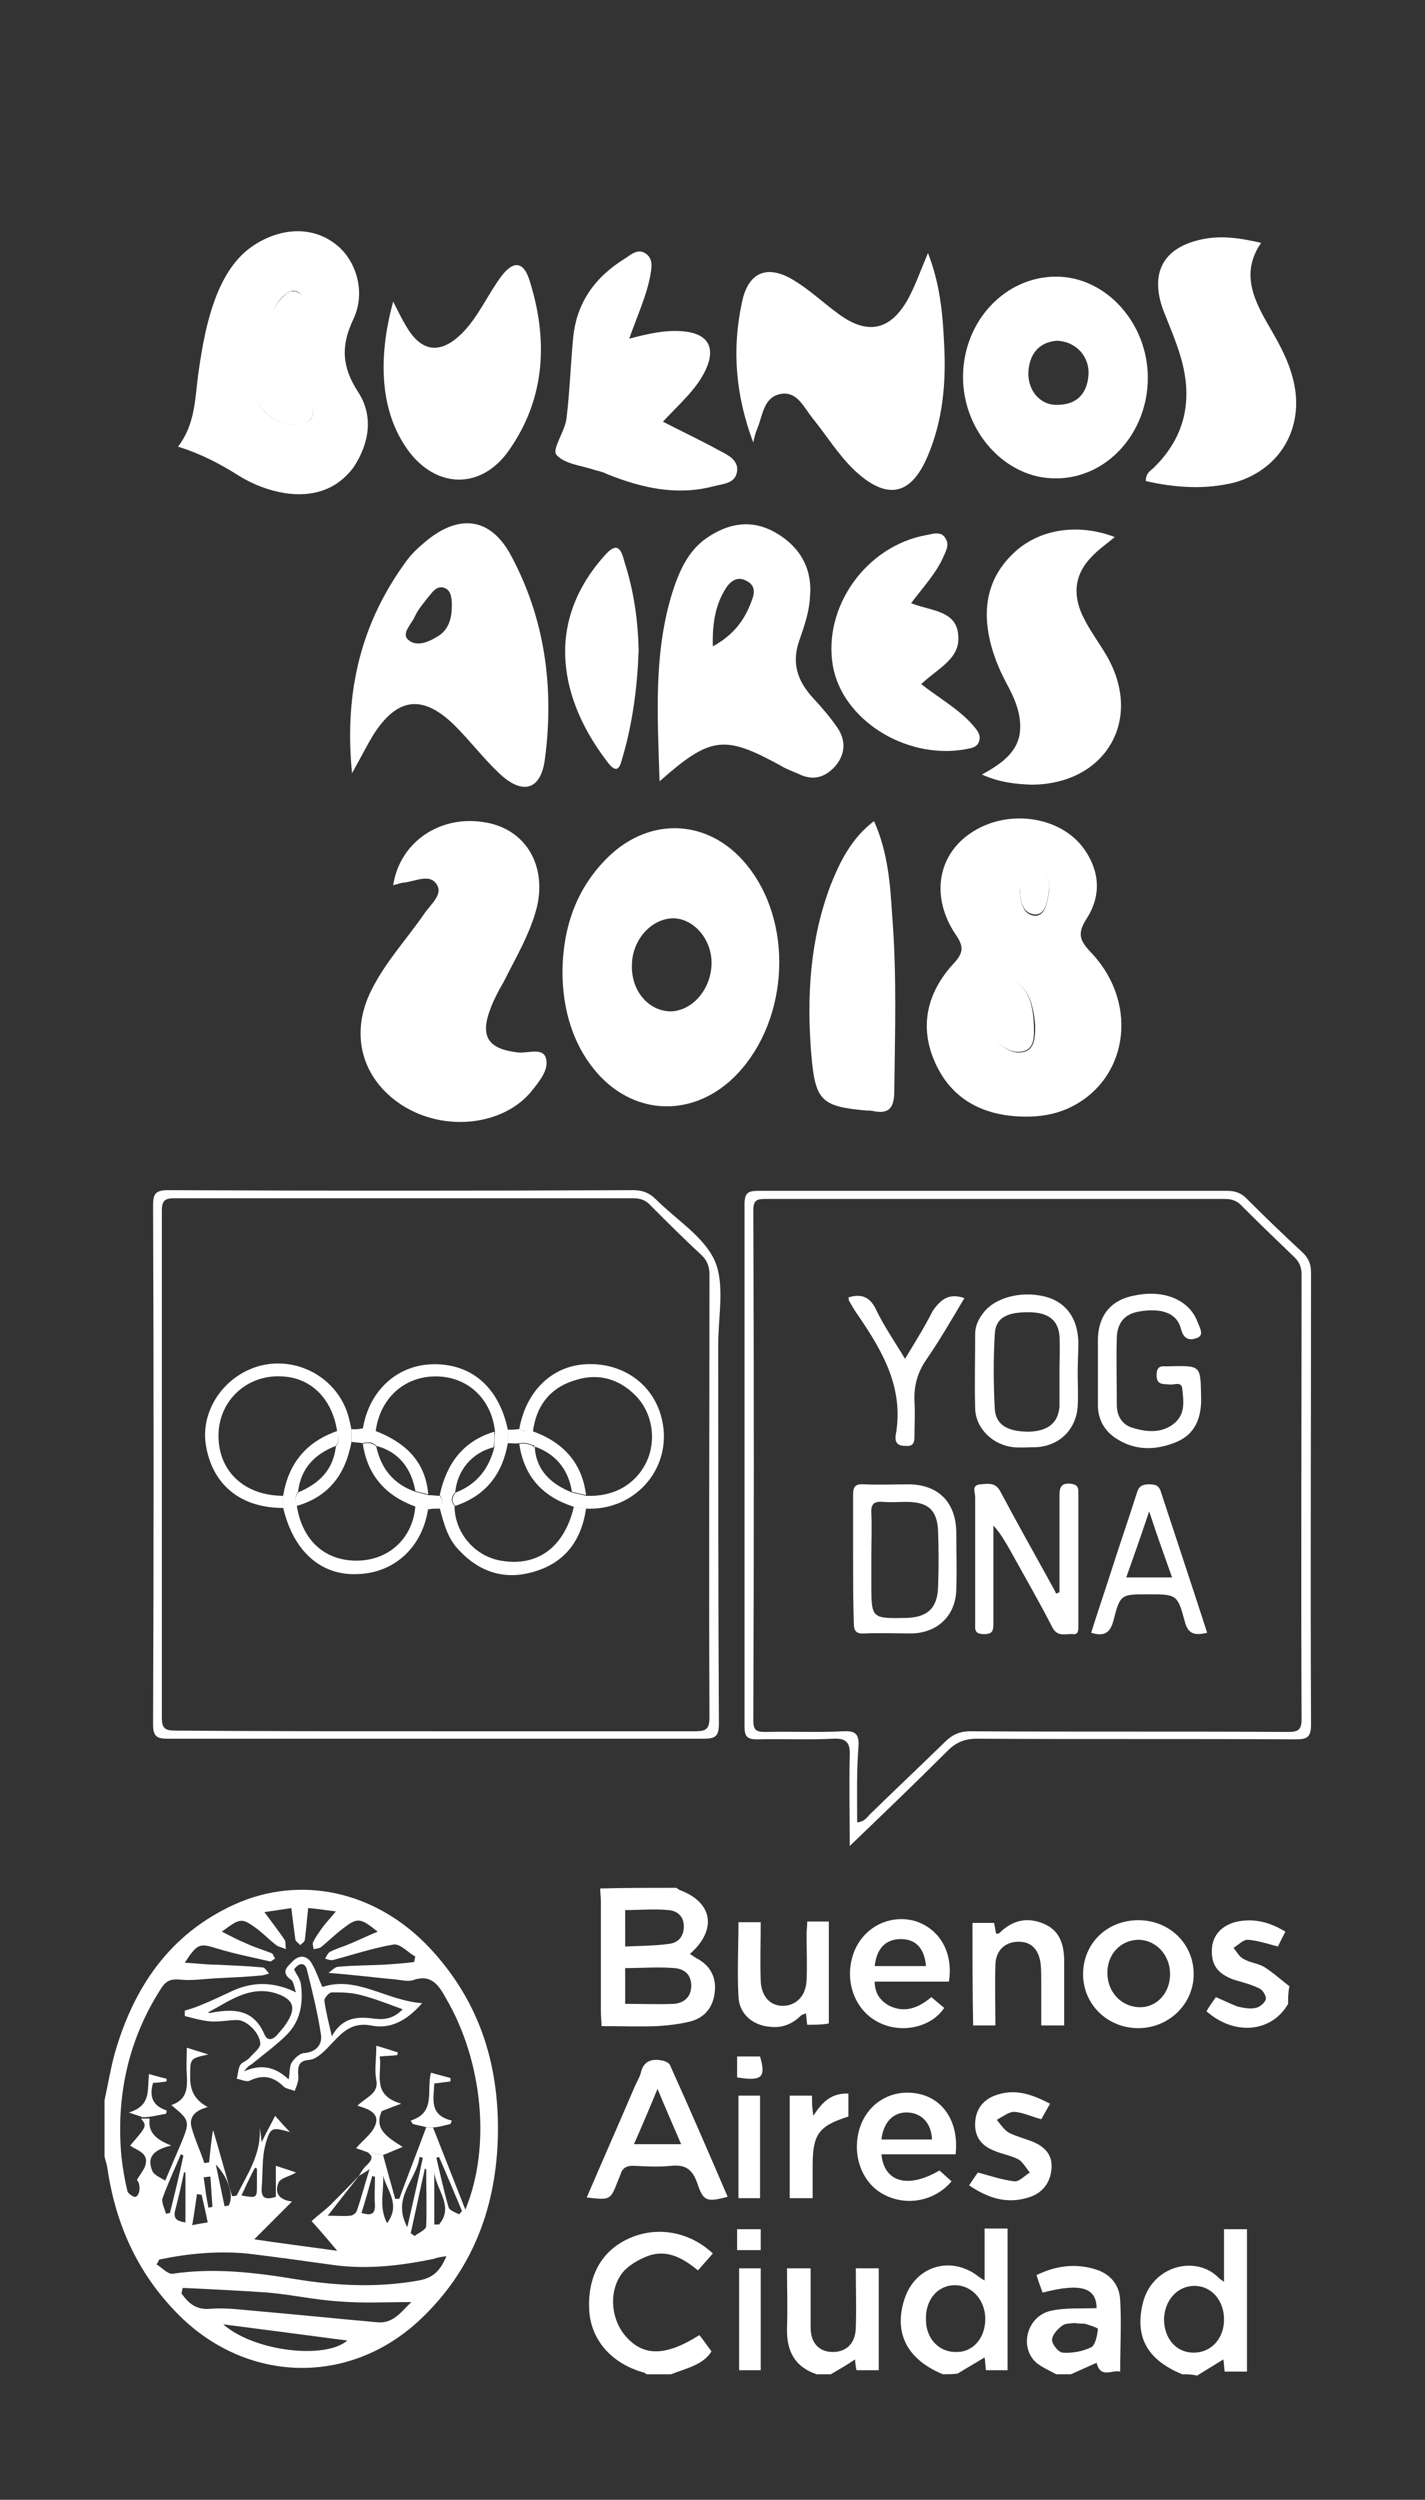
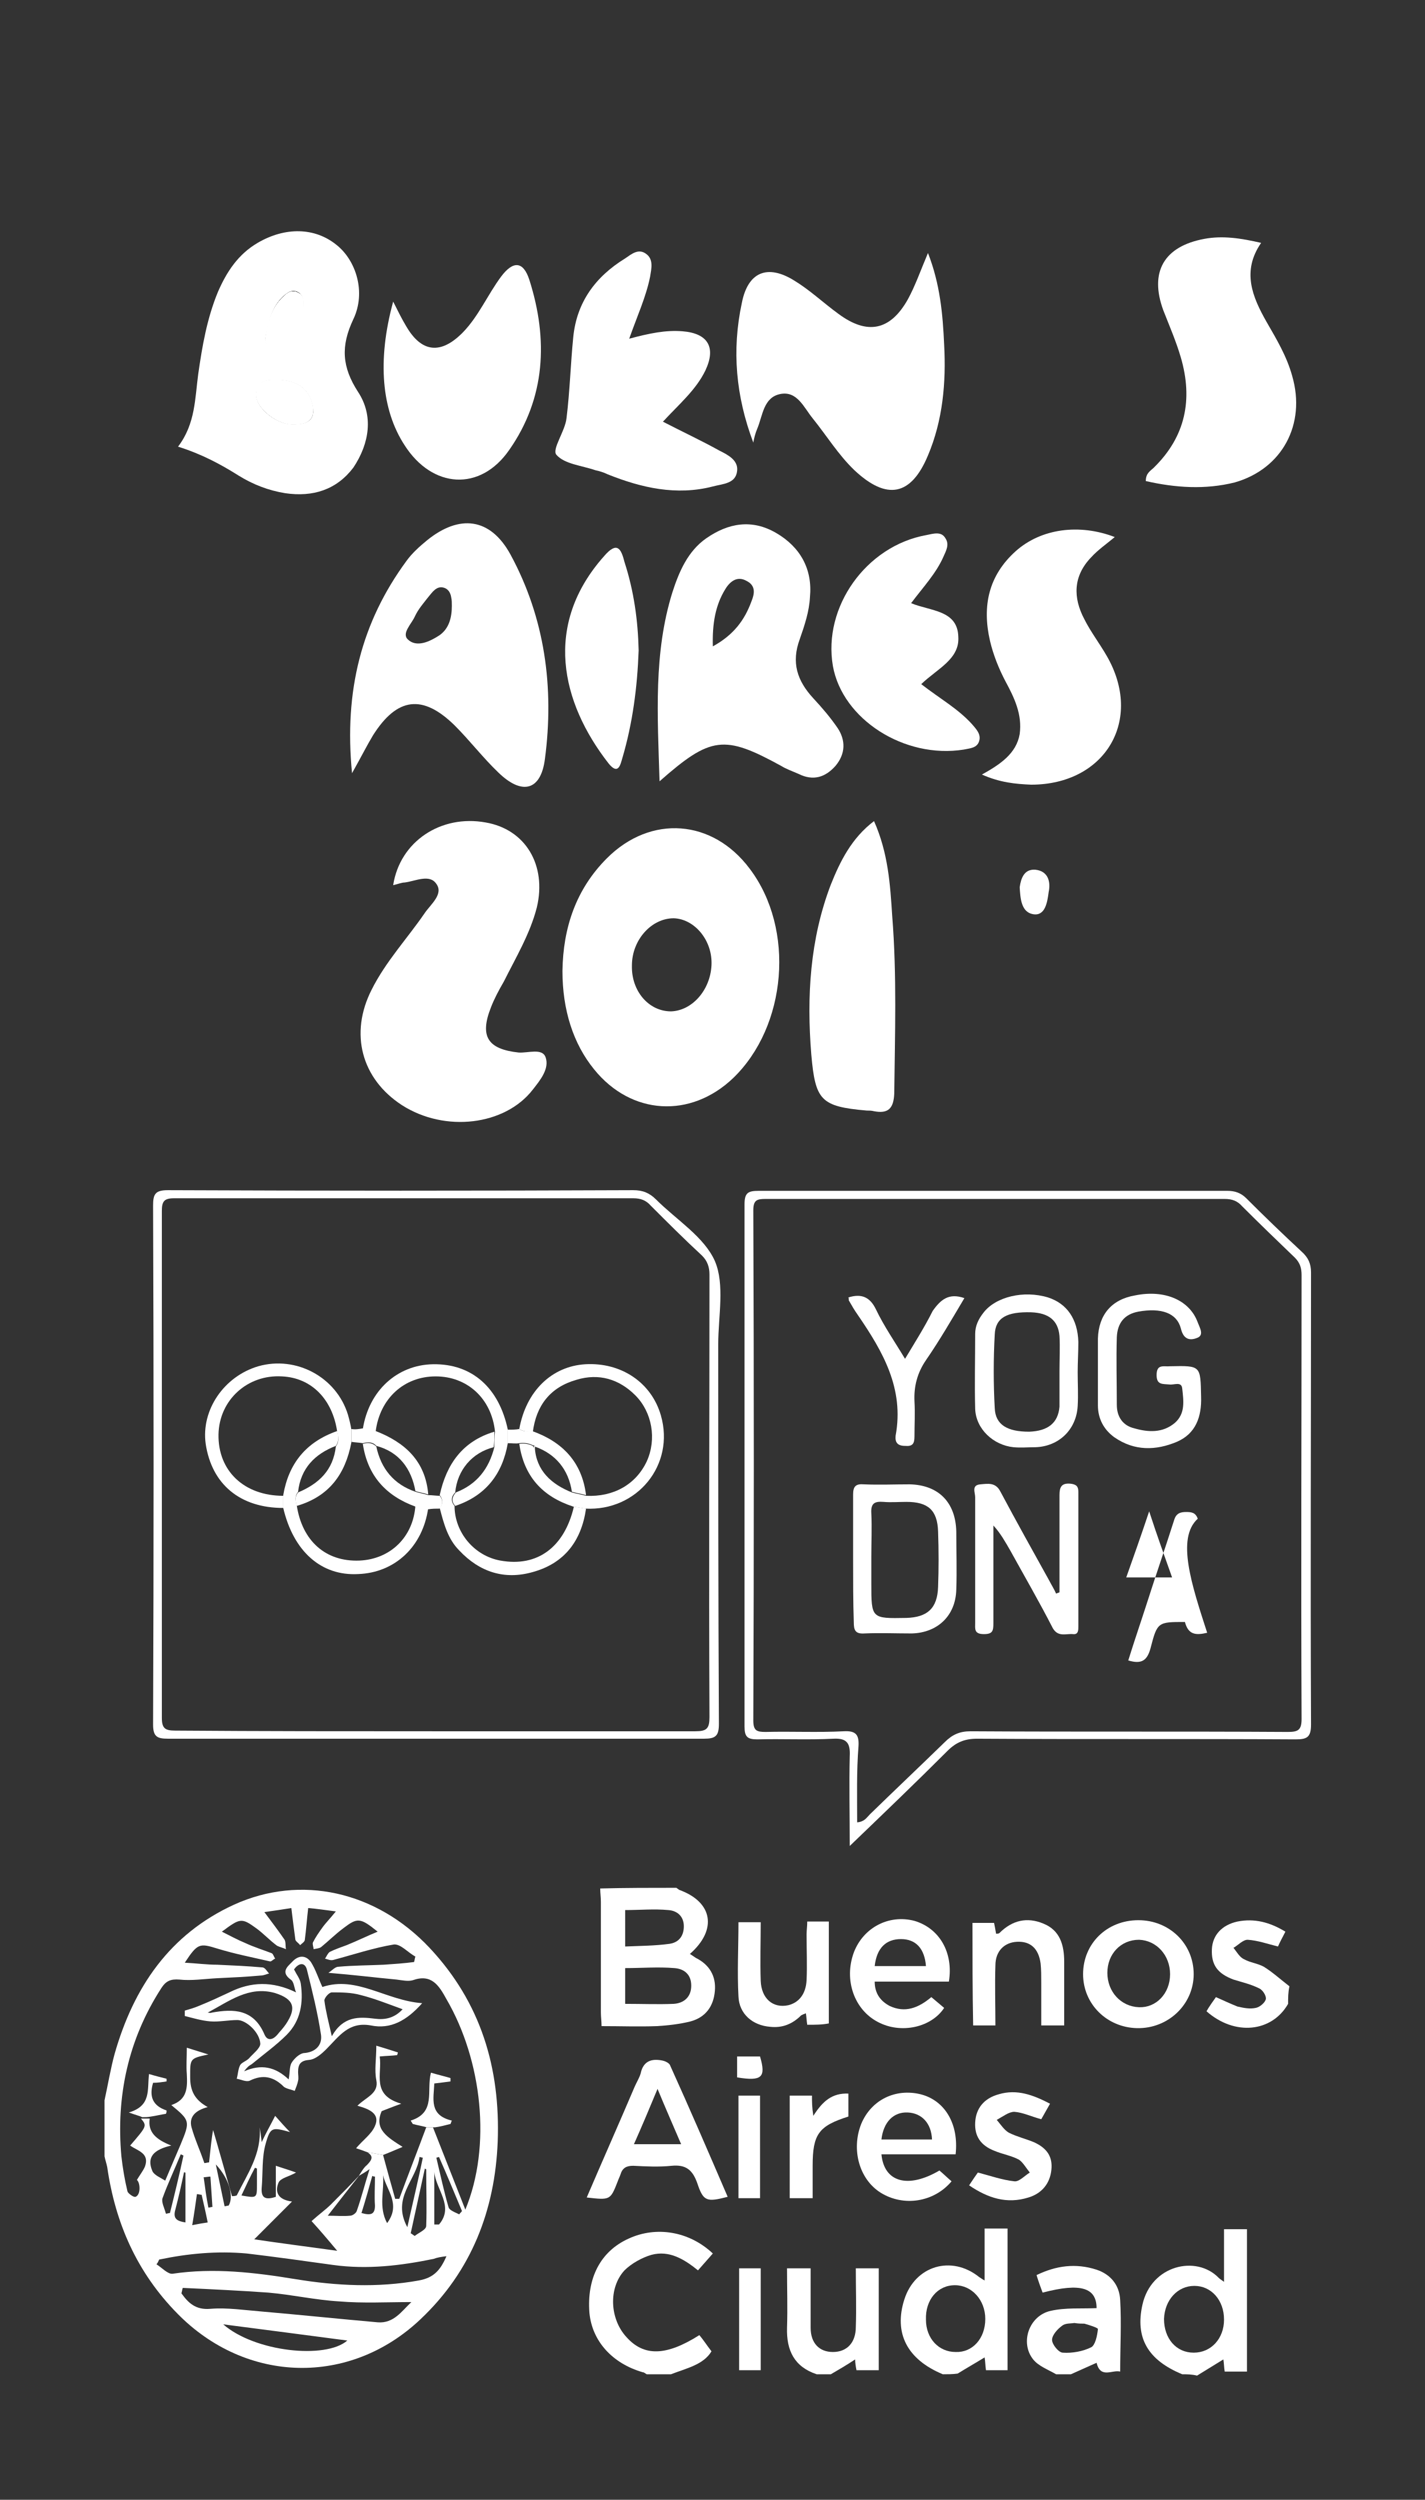
<svg xmlns="http://www.w3.org/2000/svg" xmlns:xlink="http://www.w3.org/1999/xlink" version="1.1" id="Capa_1" x="0px" y="0px" viewBox="0 0 211.3 370.5" style="enable-background:new 0 0 211.3 370.5;" xml:space="preserve">
  <rect x="0" y="0" width="211.3" height="370.5" fill="#333333" stroke="none" />
  <style type="text/css">
	.st0{fill:#FFFFFF;}
</style>
  <g id="XMLID_857_">
    <defs>
      <polyline id="SVGID_3_" points="229.4,411 -22.2,411 -22.2,-13.5 229.4,-13.5   " />
    </defs>
    <clipPath id="SVGID_1_">
      <use xlink:href="#SVGID_3_" style="overflow:visible;" />
    </clipPath>
  </g>
  <g id="XMLID_794_">
    <path id="XMLID_839_" class="st0" d="M15.5,311.3c0.5-2.3,0.9-4.7,1.5-6.9c2.8-9.8,8.1-17.7,17.7-22.1c9.9-4.5,21.1-2,29,6.4   c7.6,8.1,10.5,17.8,10.1,28.7c-0.4,10.2-3.9,19.2-11.4,26.3c-10.5,10-25.9,9.6-36.1-0.8c-6-6.1-9.2-13.4-10.4-21.7   c-0.1-0.5-0.3-1.1-0.4-1.6C15.5,316.9,15.5,314.1,15.5,311.3z M54.5,319c0.8,0.1,1.6,0.3,2.3,0.4c0.6,2.2,1.2,4.4,1.8,6.5   c0.2,0,0.4,0,0.6,0c1.3-3.5,2.7-7.1,4-10.6c0.3,0,0.6,0,1,0c1.6,4.1,3.2,8.1,4.8,12.2c3.9-9.4,2.5-22.1-2.8-31.2   c-1.1-2-2.2-3.8-5-2.8c-0.7,0.2-1.6,0-2.4-0.1c-3.2-0.3-6.4-0.7-10.1-1c0.6-0.4,1-0.9,1.5-0.9c2.2-0.2,4.5-0.2,6.7-0.3   c1.5-0.1,3-0.2,4.5-0.4c0.1-0.3,0.1-0.6,0.2-0.8c-1.1-0.6-2.2-1.9-3.2-1.8c-3,0.5-6,1.5-9,2.3c-0.4,0.1-0.8-0.1-1.2-0.2   c0.2-0.3,0.4-0.8,0.7-1c0.8-0.4,1.7-0.7,2.5-1c1.5-0.6,2.9-1.3,4.6-2c-2.6-2.1-3-2.1-5.1-0.5c-1.2,0.9-2.2,1.9-3.3,2.8   c-0.3,0.2-0.7,0.2-1.1,0.3c0-0.3-0.2-0.7-0.1-1c0.4-0.8,0.9-1.5,1.4-2.2c0.5-0.7,1.2-1.4,2-2.4c-1.6-0.2-2.8-0.4-4.1-0.5   c-0.2,1.7-0.3,3.2-0.5,4.7c0,0.3-0.5,0.6-0.7,0.8c-0.2-0.3-0.6-0.5-0.7-0.8c-0.2-1.5-0.4-3-0.6-4.7c-1.3,0.2-2.5,0.4-4,0.6   c1.2,1.6,2.1,2.8,3,4.1c0.2,0.4,0.1,0.9,0.2,1.4c-0.4-0.2-0.9-0.3-1.3-0.5c-1.1-0.8-2-1.8-3.1-2.6c-2.2-1.6-2.4-1.5-5.1,0.5   c1.2,0.6,2.3,1.2,3.5,1.7c1.3,0.6,2.6,1,3.9,1.5c0.2,0.1,0.3,0.5,0.5,0.8c-0.3,0.1-0.6,0.5-0.8,0.4c-2.6-0.6-5.2-1.1-7.8-1.9   c-2.6-0.8-2.9-0.8-4.8,2.1c1.8,0.1,3.3,0.3,4.8,0.3c2.2,0.1,4.5,0.2,6.7,0.4c0.4,0,0.7,0.6,1,0.9c-0.4,0.1-0.8,0.3-1.2,0.3   c-2.2,0.2-4.4,0.3-6.5,0.4c-1.9,0.1-3.8,0.4-5.6,0.2c-1.3-0.1-2,0.2-2.7,1.3c-4.9,7.6-6.7,16-5.9,24.9c0.2,1.8,0.5,3.5,0.9,5.2   c0.1,0.3,0.9,0.9,1.2,0.8c0.8-0.3,0.7-2.1,0.2-2.5c0.4-0.7,0.9-1.3,1.2-2c0.7-2-1.1-2.3-2.2-3.1c2.5-2.9,2.5-2.9,1.6-4   c0.4,0,0.8,0,1.3,0c-0.3,2,0.9,3.1,3.2,4c-2.6,0.6-3.7,1.7-2.8,3.8c0.3,0.6,1.1,0.9,1.9,1.4c0.9-2.1,1.6-3.8,2.3-5.4   c1.4-3.4,1.4-3.5-1.4-5.8c2.4-0.8,2.4-2.6,2.3-4.6c-0.1-1.2,0-2.4,0-3.9c1.3,0.4,2.2,0.7,3.2,1c-2.8,0.6-2.7,0.6-2.7,3.4   c0,1.9,0.6,3.3,2.6,4.4c-1.9,0.5-2.8,1.5-2.4,3c0.5,1.8,1.3,3.5,1.9,5.3c0.2,0,0.5-0.1,0.7-0.1c0.2-1.9,0.4-3.8,0.6-4.8   c0.8,2.7,1.8,6.3,2.8,9.8c0.2,0,0.4,0,0.7-0.1c1.6-3.2,3.7-6.2,3.4-10.1c0.1,0.6,0.2,1.2,0.3,2.2c0.7-1.5,1.3-2.5,2-3.9   c0.8,0.9,1.5,1.7,2.2,2.4c-2.6-0.7-2.9-0.8-3.6,1.7c-0.6,2.1-0.4,4.4-0.6,6.6c-0.1,1.5,0.6,1.8,2.1,1.3c0-1.4,0-2.8,0-4.6   c1.2,0.4,2.2,0.7,3,1c-1,0.6-2.3,0.8-2.6,1.5c-0.5,1.2-0.3,2.5,2,2.8c-2.1,2.1-3.9,3.9-5.6,5.6c4,0.6,8,1.1,12.3,1.7   c-1.5-1.8-2.7-3.2-3.8-4.4c1.1-1,2.1-1.7,2.9-2.5c1.4-1.4,2.8-2.8,4.2-4.3c-1.5,1.9-3,3.8-4.7,6c1.3,0,2.3,0.1,3.3,0   c0.4,0,0.9-0.4,1-0.7c0.7-2,1.2-4,1.9-6.2c-0.7,0.5-1.1,0.7-1.6,1c0.4-0.6,0.7-1.2,1.2-1.6C55.4,319.9,55.2,319.5,54.5,319z    M23.6,334.9c-0.1,0.2-0.2,0.5-0.4,0.7c0.8,0.5,1.7,1.5,2.4,1.4c6.1-0.9,12.1-0.2,18.2,0.8c6.1,1,12.2,1.3,18.3,0.2   c2.2-0.4,3.2-1.5,4.1-3.6c-0.8,0.1-1.4,0.2-1.9,0.4c-4.9,1-9.8,1.6-14.9,0.9c-4.3-0.6-8.6-1.2-12.8-1.7   C32.2,333.6,27.9,334,23.6,334.9z M27.1,339.1c-0.1,0.3-0.1,0.5-0.2,0.8c1,1.4,2.1,2.5,4.3,2.3c2.5-0.2,5.1,0.2,7.6,0.4   c5.8,0.5,11.5,1.1,17.2,1.6c2.4,0.2,3.6-1.7,5-3c-3.6,0-7.2,0.2-10.7-0.1c-3.5-0.2-7-1-10.5-1.3C35.6,339.5,31.4,339.3,27.1,339.1z    M33.1,344.5c4.7,4.1,15.2,5.2,18.4,2.4C45.4,346.1,39.3,345.3,33.1,344.5z M63.2,321.5c-0.1,0-0.1,0-0.2-0.1   c-0.7,3.2-1.4,6.4-2.1,9.6c0.2,0.1,0.4,0.3,0.6,0.4c0.6-0.5,1.7-0.9,1.7-1.5C63.3,327.2,63.2,324.4,63.2,321.5z M62.7,319.8   c-0.2,0-0.3-0.1-0.5-0.1c-0.4,3.4-4.2,6-1.8,10.4C61.2,326.5,62,323.2,62.7,319.8z M65.1,319.7c-0.1,0-0.3,0.1-0.4,0.1   c0.6,2.5,1.1,4.9,1.8,7.3c0.1,0.5,1,0.8,1.6,1.1c0.1-0.2,0.3-0.3,0.4-0.5C67.4,325.1,66.3,322.4,65.1,319.7z M27.2,319.5   c-0.1-0.1-0.2-0.1-0.4-0.2c-0.9,2.2-1.9,4.3-2.7,6.5c-0.2,0.6,0.3,1.5,0.5,2.3c0.2,0,0.4-0.1,0.6-0.1   C25.9,325.2,26.6,322.3,27.2,319.5z M56.8,322.4c0.2,2.3-0.7,4.7,0.6,7.1C59.5,326.7,57.3,324.6,56.8,322.4z M64.4,329.7   c0.2,0,0.4,0,0.7,0c2.3-2.7-0.5-5.2-0.7-7.8C64.4,324.6,64.4,327.1,64.4,329.7z M27.5,322c-0.1,0-0.2,0-0.2-0.1   c-0.4,1.9-0.8,3.7-1.3,5.6c-0.4,1.4,0.3,1.7,1.5,1.9C27.5,326.9,27.5,324.4,27.5,322z M53.6,328c1.4,0.4,2,0.2,2-1.1   c-0.1-1.4,0-2.8,0-4.3c-0.1,0-0.2,0-0.4-0.1C54.7,324.3,54.2,326.1,53.6,328z M29.9,325.3c-0.2,0-0.5-0.1-0.7-0.1   c-0.2,1.4-0.4,2.9-0.7,4.6c1-0.2,1.6-0.3,2.3-0.4C30.5,327.9,30.2,326.6,29.9,325.3z M33.3,327c0.2,0,0.4-0.1,0.6-0.1   c0.8-1.3,0.1-4-1.9-6.1C32.5,323.2,32.9,325.1,33.3,327z M35.8,325.4c2.3,0.4,2.3,0.4,2.3-1.6c0-0.8,0-1.6,0-2.4   c-0.1,0-0.2-0.1-0.3-0.1C37.1,322.6,36.5,323.9,35.8,325.4z M31.2,322.6c-0.3,0-0.7,0.1-1,0.1c0.2,1.5,0.4,3,0.7,4.5   c0.2,0,0.4-0.1,0.6-0.1C31.4,325.7,31.3,324.2,31.2,322.6z" />
    <path id="XMLID_835_" class="st0" d="M100.3,279.8c0.1,0.1,0.3,0.2,0.4,0.3c5,1.8,5.7,5.9,1.6,9.5c0.3,0.2,0.6,0.4,0.9,0.6   c2,1,3,2.7,2.8,4.9c-0.2,2.3-1.4,3.9-3.6,4.5c-1.6,0.4-3.3,0.6-5,0.7c-2.7,0.1-5.3,0-8.2,0c0-0.7-0.1-1.4-0.1-2   c0-5.5,0-10.9,0-16.4c0-0.7-0.1-1.3-0.1-2C92.7,279.8,96.5,279.8,100.3,279.8z M92.7,297c2.5,0,4.9,0.1,7.2,0   c1.5-0.1,2.6-1,2.6-2.7c0-1.7-1.1-2.5-2.5-2.6c-2.4-0.2-4.8,0-7.3,0C92.7,293.4,92.7,295.1,92.7,297z M92.7,288.5   c2.3-0.1,4.4-0.1,6.6-0.4c1.3-0.2,2.1-1.1,2.1-2.6c0-1.4-0.9-2.3-2.3-2.4c-2.1-0.2-4.2,0-6.4,0C92.7,284.9,92.7,286.6,92.7,288.5z" />
    <path id="XMLID_832_" class="st0" d="M175.3,351.9c-5.1-2.1-7-5.4-5.9-10.3c1.3-5.9,8-7.4,11.3-4c0.2,0.2,0.4,0.3,0.8,0.6   c0-2.7,0-5.2,0-7.8c1.2,0,2.2,0,3.4,0c0,7,0,14,0,21.1c-1,0-2.1,0-3.3,0c-0.1-0.6-0.1-1.2-0.2-1.8c-1.3,0.8-2.6,1.6-3.9,2.4   C176.7,351.9,176,351.9,175.3,351.9z M181.5,343.8c0-2.9-1.9-5-4.4-5c-2.5,0-4.4,2.1-4.5,4.9c0,2.9,1.8,5,4.4,5   C179.6,348.7,181.5,346.6,181.5,343.8z" />
    <path id="XMLID_829_" class="st0" d="M139.8,351.9c-5.3-2.2-7.3-6.1-5.7-11.1c1.6-5,7-6.6,11.1-3.3c0.2,0.1,0.4,0.3,0.8,0.5   c0-2.7,0-5.1,0-7.7c1.2,0,2.3,0,3.4,0c0,7,0,14,0,21c-1.1,0-2.1,0-3.2,0c-0.1-0.7-0.1-1.3-0.2-1.9c-1.3,0.8-2.7,1.6-4,2.4   C141.3,351.9,140.5,351.9,139.8,351.9z M146.1,343.7c0-2.8-2-5-4.5-5c-2.6,0-4.4,2.2-4.3,5.1c0,2.8,1.9,4.8,4.4,4.8   C144.2,348.7,146.1,346.6,146.1,343.7z" />
    <path id="XMLID_828_" class="st0" d="M95.9,351.9c-0.2-0.1-0.4-0.3-0.6-0.3c-4.5-1.3-7.5-4.6-7.9-8.8c-0.4-5.1,1.6-9.1,5.8-11   c4.1-1.9,9-1.1,12.5,2.2c-0.7,0.8-1.4,1.6-2.2,2.5c-2.1-1.7-4.3-3-6.9-2.3c-1.4,0.4-3,1.3-4,2.3c-2.4,2.6-2.2,7.2,0.3,9.9   c2.6,2.9,5.9,2.8,10.8-0.3c0.6,0.7,1.1,1.5,1.8,2.4c-1.2,2-3.7,2.5-6,3.4C98.4,351.9,97.1,351.9,95.9,351.9z" />
    <path id="XMLID_825_" class="st0" d="M156.6,351.9c-1.2-0.7-2.6-1.2-3.4-2.2c-2-2.5-0.6-6.5,2.6-7.2c2.2-0.5,4.5-0.3,6.8-0.4   c0-3-2.3-3.8-8-2.3c-0.3-0.8-0.6-1.6-0.9-2.6c2.9-1.4,5.8-1.8,8.9-0.8c2.1,0.7,3.4,2.3,3.5,4.5c0.2,3.5,0,6.9,0,10.6   c-1.2-0.3-2.9,1.1-3.5-1.3c-1.3,0.6-2.5,1.1-3.8,1.7C158.1,351.9,157.4,351.9,156.6,351.9z M159.3,344.3c-0.5,0.1-1.3,0-1.8,0.4   c-0.7,0.5-1.5,1.4-1.5,2.1c0,0.7,1,1.9,1.6,1.9c1.4,0.1,3-0.2,4.2-0.8c0.6-0.3,0.9-1.7,1-2.7c0-0.2-1.3-0.6-2-0.8   C160.4,344.4,159.9,344.4,159.3,344.3z" />
    <path id="XMLID_824_" class="st0" d="M121.1,351.9c-3.3-1.1-4.5-3.5-4.4-6.9c0.1-2.9,0-5.8,0-8.8c1.2,0,2.3,0,3.5,0   c0,3,0,5.9,0,8.8c0,2.3,1.3,3.6,3.3,3.6c2.1,0,3.4-1.4,3.4-3.7c0.1-2.8,0-5.7,0-8.7c1.2,0,2.3,0,3.4,0c0,5,0,10,0,15.1   c-1.1,0-2.1,0-3.3,0c-0.1-0.5-0.2-1.1-0.2-1.6c-1.2,0.8-2.4,1.5-3.6,2.2C122.6,351.9,121.9,351.9,121.1,351.9z" />
    <path id="XMLID_823_" class="st0" d="M191,297c-2.4,4.2-7.9,4.8-12.1,1.1c0.4-0.7,0.9-1.4,1.4-2.1c1.1,0.5,2.2,1,3.2,1.4   c0.9,0.2,1.8,0.4,2.7,0.2c0.6-0.1,1.4-0.8,1.5-1.3c0.1-0.5-0.5-1.4-1-1.6c-1.2-0.6-2.5-0.9-3.8-1.3c-2.4-0.9-3.3-2.2-3.2-4.5   c0.1-2.1,1.5-3.6,3.8-4.1c2.5-0.5,4.8,0.1,7.1,1.5c-0.4,0.8-0.8,1.5-1.1,2.2c-1.6-0.4-3-0.9-4.5-1c-0.7,0-1.4,0.8-2.1,1.2   c0.5,0.6,0.9,1.4,1.6,1.7c0.9,0.5,2,0.6,2.9,1.1c1.3,0.8,2.5,1.9,3.8,2.9C191,295.3,191,296.1,191,297z" />
    <path id="XMLID_820_" class="st0" d="M87,325.7c2.4-5.6,4.8-11,7.1-16.4c0.3-0.7,0.7-1.3,0.9-2c0.4-1.9,1.7-2.2,3.2-1.9   c0.5,0.1,1.1,0.4,1.2,0.8c2.9,6.4,5.7,12.9,8.5,19.4c-3.1,0.8-3.6,0.7-4.5-2c-0.7-2-1.7-2.8-3.8-2.6c-1.9,0.2-3.8,0.1-5.7,0   c-1,0-1.6,0.3-1.9,1.3c-0.1,0.3-0.3,0.7-0.4,1C90.5,326.1,90.5,326.1,87,325.7z M101,317.8c-1.2-2.8-2.3-5.3-3.5-8.2   c-1.2,2.9-2.3,5.5-3.5,8.2C96.4,317.8,98.6,317.8,101,317.8z" />
    <path id="XMLID_817_" class="st0" d="M160.6,292.6c0-4.5,3.5-8,8.2-8c4.6,0,8.2,3.5,8.2,8c0,4.5-3.8,8.1-8.4,8   C164.1,300.5,160.6,297,160.6,292.6z M173.5,292.6c0-2.8-2-5-4.6-5.1c-2.7,0-4.7,2.1-4.7,4.9c0,2.8,2,5,4.7,5.1   C171.4,297.6,173.5,295.5,173.5,292.6z" />
    <path id="XMLID_814_" class="st0" d="M139.3,321.7c0.6,0.5,1.2,1.1,1.8,1.6c-2.6,3.1-7.1,3.8-10.5,1.7c-3.2-2-4.4-6.4-2.9-10.2   c1.5-3.6,5.1-5.3,8.8-4.4c3.6,0.9,5.7,4.4,5.2,8.9c-3.6,0-7.3,0-11,0C131.1,323.5,134.7,324.4,139.3,321.7z M130.7,317.1   c2.6,0,5,0,7.5,0c-0.1-2.4-1.5-3.9-3.6-4C132.5,313,131,314.5,130.7,317.1z" />
    <path id="XMLID_811_" class="st0" d="M140.7,293.7c-3.6,0-7.2,0-11,0c0,1.8,0.9,2.9,2.2,3.6c2.3,1.1,4.3,0.3,6.2-1.3   c0.6,0.5,1.3,1.1,1.9,1.6c-1.9,2.9-6.4,3.9-9.8,2.1c-3.5-1.8-5.1-6.2-3.6-10.3c1.4-3.7,5.2-5.7,9-4.7   C139.3,285.8,141.4,289.4,140.7,293.7z M137.3,291.4c-0.2-2.6-1.5-4-3.7-4c-2.2,0-3.6,1.3-3.9,4   C132.3,291.4,134.8,291.4,137.3,291.4z" />
    <path id="XMLID_810_" class="st0" d="M144.2,285c1.1,0,2.1,0,3.2,0c0.1,0.5,0.2,1,0.3,1.6c0.2,0,0.4,0,0.5-0.1   c1.9-1.9,4.1-2.4,6.5-1.4c2.5,1,3.1,3.2,3.1,5.7c0,3.1,0,6.2,0,9.4c-1.1,0-2.1,0-3.4,0c0-2.1,0-4.2,0-6.3c0-1,0-2-0.1-2.9   c-0.3-2.2-1.5-3.3-3.5-3.2c-1.9,0.1-3.2,1.4-3.2,3.5c-0.1,2.9,0,5.8,0,8.9c-1.2,0-2.2,0-3.3,0C144.2,295.1,144.2,290.1,144.2,285z" />
    <path id="XMLID_809_" class="st0" d="M119.7,300.1c-0.1-0.6-0.1-1-0.2-1.7c-0.3,0.1-0.5,0.2-0.7,0.3c-1.3,1.3-2.8,1.9-4.6,1.7   c-2.6-0.2-4.6-1.9-4.7-4.5c-0.2-3.6,0-7.3,0-11c1.1,0,2.1,0,3.3,0c0,2.9-0.1,5.8,0,8.7c0.1,2.6,1.8,4.1,4.1,3.6   c1.6-0.4,2.6-1.7,2.7-3.7c0.1-2.2,0-4.5,0-6.8c0-0.6,0.1-1.2,0.1-1.9c1.1,0,2.1,0,3.2,0c0,5.1,0,10,0,15.1   C121.9,300.1,120.9,300.1,119.7,300.1z" />
    <path id="XMLID_808_" class="st0" d="M143.7,323.9c0.6-0.9,1-1.5,1.3-1.9c1.9,0.5,3.6,1.1,5.4,1.3c0.7,0.1,1.5-0.8,2.3-1.3   c-0.5-0.6-1-1.5-1.6-1.9c-1.1-0.6-2.4-0.8-3.6-1.3c-2.1-0.8-3-2.2-2.9-4.2c0.1-2.1,1.3-3.6,3.5-4.2c2.7-0.8,5.1,0.1,7.6,1.4   c-0.5,0.9-0.9,1.6-1.3,2.3c-1.5-0.4-2.7-1-4-1.1c-0.8,0-1.7,0.7-2.6,1.2c0.6,0.7,1.1,1.5,1.8,1.9c1.2,0.6,2.5,0.9,3.7,1.4   c2,0.9,2.8,2.2,2.6,4.1c-0.2,2-1.4,3.5-3.4,4.1C149.3,326.7,146.5,325.8,143.7,323.9z" />
    <path id="XMLID_807_" class="st0" d="M120.6,313.6c1.4-2.2,2.8-3.4,5.2-3.3c0,1.2,0,2.3,0,3.4c-4.4,1.4-5.3,2.6-5.3,7.3   c0,1.6,0,3.1,0,4.8c-1.2,0-2.2,0-3.4,0c0-5.1,0-10.1,0-15.2c1.1,0,2.1,0,3.3,0C120.4,311.5,120.4,312.3,120.6,313.6z" />
    <path id="XMLID_806_" class="st0" d="M112.8,336.2c0,5,0,10,0,15.1c-1,0-2,0-3.2,0c0-4.9,0-9.9,0-15.1   C110.6,336.2,111.6,336.2,112.8,336.2z" />
    <path id="XMLID_805_" class="st0" d="M109.5,310.6c1.1,0,2.1,0,3.2,0c0,5.1,0,10.1,0,15.2c-1.1,0-2.1,0-3.2,0   C109.5,320.7,109.5,315.7,109.5,310.6z" />
-     <path id="XMLID_804_" class="st0" d="M109.3,333.5c0-1.1,0-2.1,0-3.1c1.2,0,2.3,0,3.5,0c0,1,0,2,0,3.1   C111.7,333.5,110.6,333.5,109.3,333.5z" />
    <path id="XMLID_803_" class="st0" d="M109.3,304.8c1.2,0,2.3,0,3.4,0c0.9,3.1,0.3,3.7-3.4,3.1C109.3,306.9,109.3,305.9,109.3,304.8   z" />
    <path id="XMLID_802_" class="st0" d="M54.5,319c-0.5-0.2-1.1-0.4-1.7-0.6c1-1.2,2.3-2.1,2.8-3.3c0.8-1.8-0.8-2.5-2.6-3   c1.3-1.3,3.2-1.8,2.8-3.8c-0.3-1.5,0-3.1,0-5.1c1.3,0.4,2.3,0.7,3.2,1c0,0.1-0.1,0.3-0.1,0.4c-0.8,0.1-1.6,0.1-2.6,0.2   c0.4,2.6-1.3,5.7,3.2,7c-1.4,0.5-2.1,0.8-2.9,1.1c-1.2,2.7,0.9,3.9,3.1,5.3c-1.2,0.5-2.1,0.9-2.9,1.2   C56.1,319.3,55.3,319.1,54.5,319z" />
    <path id="XMLID_801_" class="st0" d="M63.3,315.3c-0.7-0.2-1.4-0.3-2.1-0.5c-0.1-0.2-0.2-0.3-0.3-0.5c3.8-1.2,2.3-4.4,3-7.1   c1,0.3,1.9,0.5,2.9,0.8c0,0.2,0,0.3,0,0.5c-0.8,0.1-1.5,0.2-2.4,0.3c-0.1,2.3-0.8,4.7,2.6,5.5c-0.1,0.2-0.1,0.3-0.2,0.5   c-0.8,0.2-1.5,0.4-2.3,0.5C63.9,315.3,63.6,315.3,63.3,315.3z" />
    <path id="XMLID_800_" class="st0" d="M21.1,313.8c-0.4-0.2-0.9-0.3-2-0.7c3.4-1,2.7-3.4,3-5.7c1,0.3,1.8,0.5,2.6,0.7   c0,0.1,0,0.3,0,0.4c-0.7,0.1-1.3,0.2-2,0.2c-0.6,2-0.1,3.4,2,4.1c0,0.2,0,0.3-0.1,0.5c-0.7,0.1-1.5,0.3-2.2,0.4   C21.9,313.8,21.5,313.8,21.1,313.8z" />
    <path id="XMLID_795_" class="st0" d="M62.6,296.9c-2.3,2.6-4.7,3.9-7.6,3.3c-3.3-0.6-4.7,1.6-6.6,3.5c-0.7,0.7-1.6,1.5-2.5,1.6   c-1.3,0.1-1.7,0.6-1.7,1.8c0,0.4,0.1,0.9,0,1.3c-0.1,0.5-0.3,1-0.5,1.5c-0.5-0.2-1.2-0.3-1.6-0.6c-1.5-1.5-3.1-1.9-5.1-0.9   c-0.5,0.2-1.3-0.2-1.9-0.3c0.2-0.7,0.2-1.4,0.5-2c0.2-0.4,0.9-0.6,1.3-1c0.6-0.7,1.7-1.5,1.7-2.2c-0.1-1.7-2.1-3.5-3.4-3.5   c-1.3,0-2.7,0.3-4,0.2c-1.3-0.1-2.6-0.5-3.8-0.8c0-0.3,0-0.5,0-0.8c0.7-0.2,1.4-0.4,2.1-0.7c1.5-0.6,3-1.3,4.5-2   c3.2-1.6,6.4-1.7,9.9,0c-0.3-0.7-0.3-1.6-0.8-1.9c-1.5-1.1-0.5-1.9,0.2-2.6c0.9-1,2-1.1,2.8,0c0.7,1.1,1.1,2.4,1.7,3.7   C52.9,292.8,57.2,296.5,62.6,296.9z M43.6,291.9c0.4,0.8,0.9,1.4,1,2.1c0.4,2.8,0,5.5-2.1,7.6c-1.5,1.5-3.3,2.8-5,4.2   c-0.2,0.2-0.5,0.3-0.7,0.5c-0.2,0.2-0.4,0.4-0.6,0.7c2.5-1.1,4.6-0.7,6.6,1.2c0.2-1,0.1-1.8,0.4-2.4c0.4-0.7,1.2-1.4,1.8-1.5   c1.8-0.1,2.8-1.2,2.6-2.7c-0.5-3.3-1.3-6.5-2.1-9.7C45.2,290.8,44.3,290.9,43.6,291.9z M30.8,298.3c0.2,0,0.4,0.1,0.6,0   c3.3-0.6,6.2-0.5,7.8,3.2c0.4,1,1.2,0.9,1.9,0.1c0.4-0.5,0.9-1,1.3-1.6c1.6-2.4,1.2-3.7-1.6-4.6C36.9,294.3,34,296.6,30.8,298.3z    M49.2,301.8c1.7-3,4-2.9,6.4-2.6c1.5,0.2,2.9-0.1,4.1-1.4c-2.2-0.8-4.2-1.6-6.2-2.1c-1.4-0.4-2.9-0.4-4.3-0.4   c-0.4,0-1.1,0.8-1.1,1.2C48.3,298.1,48.7,299.6,49.2,301.8z" />
  </g>
  <g id="XMLID_211_">
    <path id="XMLID_693_" class="st0" d="M64.6,257.7c-13.2,0-26.5,0-39.7,0c-1.6,0-2.2-0.3-2.2-2.1c0.1-25.6,0.1-51.3,0-76.9   c0-1.7,0.3-2.3,2.2-2.3c23,0.1,46,0.1,69,0c1.4,0,2.4,0.4,3.4,1.4c3,3,7.1,5.5,8.7,9.1c1.5,3.5,0.5,8.2,0.5,12.3   c0,18.8,0,37.5,0.1,56.3c0,1.8-0.5,2.2-2.2,2.2C91.1,257.7,77.9,257.7,64.6,257.7z M64.3,256.6c12.9,0,25.9,0,38.8,0   c1.7,0,2.1-0.4,2.1-2.1c-0.1-21.9,0-43.7,0-65.6c0-1.1-0.3-2-1.1-2.8c-2.6-2.4-5.1-4.9-7.6-7.4c-0.7-0.8-1.5-1.1-2.6-1.1   c-22.7,0-45.4,0-68.1,0c-1.5,0-1.8,0.5-1.8,1.9c0,25,0,50.1,0,75.1c0,1.6,0.5,1.9,2,1.9C38.8,256.6,51.6,256.6,64.3,256.6z" />
    <path id="XMLID_690_" class="st0" d="M126,273.6c0-4.8-0.1-9,0-13.3c0.1-1.9-0.4-2.7-2.4-2.6c-3.8,0.2-7.6,0-11.3,0.1   c-1.5,0-1.9-0.4-1.9-1.9c0-25.8,0-51.6,0-77.4c0-1.7,0.5-2,2.1-2c23.2,0,46.3,0,69.5,0c1.1,0,2,0.3,2.8,1.1   c2.7,2.7,5.4,5.3,8.2,7.9c1,0.9,1.4,1.8,1.4,3.1c0,22.3-0.1,44.6,0,67c0,1.9-0.6,2.2-2.3,2.2c-15.7-0.1-31.5,0-47.2-0.1   c-1.8,0-3.1,0.5-4.4,1.8C135.8,264.2,131.1,268.7,126,273.6z M127.1,270.1c1.1-0.1,1.4-0.7,1.9-1.2c3.7-3.6,7.4-7.1,11.1-10.7   c1.1-1.1,2.2-1.6,3.8-1.6c15.7,0.1,31.3,0,47,0.1c1.5,0,2.1-0.2,2.1-1.9c-0.1-21.9,0-43.9,0-65.8c0-1-0.2-1.8-1-2.6   c-2.6-2.5-5.2-5-7.8-7.6c-0.7-0.8-1.5-1.1-2.6-1.1c-22.7,0-45.4,0-68.1,0c-1.3,0-1.8,0.2-1.8,1.7c0.1,25.2,0.1,50.4,0,75.6   c0,1.5,0.5,1.7,1.8,1.7c3.9-0.1,7.7,0.1,11.6-0.1c1.8-0.1,2.3,0.5,2.2,2.2C127,262.6,127.1,266.3,127.1,270.1z" />
    <path id="XMLID_689_" class="st0" d="M42,223.5c-6.4,0-10.6-3.5-11.5-9.5c-0.7-5,2.7-10,7.8-11.5c5.6-1.6,11.6,1.6,13.3,7.2   c0.2,0.7,0.4,1.5,0.5,2.2c0,0.6,0,1.3,0,1.9c-0.9,4.7-3.3,8-8.1,9.4c-0.2-0.7-0.3-1.4,0.2-2c3.1-1.3,5.2-3.3,5.6-6.8   c0.5-0.7,0.4-1.4,0.2-2.2c-0.7-4.8-3.8-8-8.2-8.2c-5.1-0.3-9.3,3.5-9.4,8.6c-0.1,5.4,3.8,9.1,9.6,9.1C42,222.3,42,222.9,42,223.5z" />
    <path id="XMLID_688_" class="st0" d="M77,211.8c1-5.6,4.8-9.3,9.8-9.6c5.3-0.3,9.8,2.7,11.2,7.6c2.1,7.3-3.5,14.2-11.2,13.8   c-0.6-0.1-1.2-0.2-1.8-0.3c-4.6-1.5-7.3-4.5-8-9.3c0.7-0.1,1.4,0,2,0.3l0.1,0.2l0.2,0l0,0c0.2,3.5,2.5,5.5,5.5,6.7   c0.7,0.2,1.4,0.3,2.1,0.5c4.1,0.2,7.4-1.7,9-5.1c1.5-3.3,0.8-7.3-1.7-9.8c-2.4-2.4-5.4-3.3-8.7-2.3c-3.9,1.1-6,3.8-6.5,7.8   C78.3,212.2,77.6,212.2,77,211.8z" />
    <path id="XMLID_687_" class="st0" d="M42,223.5c0-0.6,0-1.2,0-1.9c0.8-4.7,3.4-7.9,8-9.5c0.2,0.7,0.3,1.5-0.2,2.2   c-3.1,1.2-5.2,3.3-5.6,6.8c-0.5,0.6-0.4,1.3-0.2,2c0.8,5.3,4.3,8.4,9.3,8.2c4.6-0.2,8-3.5,8.3-8.2c0.6,0.1,1.3,0.3,1.9,0.4   c-0.8,5.7-4.9,9.6-10.4,9.8C47.6,233.6,43.5,229.9,42,223.5z" />
    <path id="XMLID_686_" class="st0" d="M85.1,223.3c0.6,0.1,1.2,0.2,1.8,0.3c-0.7,4.8-3.2,8.1-7.9,9.4c-4.2,1.2-7.9,0-10.9-3.2   c-1.7-1.7-2.3-4-2.9-6.3c0.5-0.6,0.5-1.3,0-1.9c1-4.6,3.4-8,8.1-9.4c0,0.8,0,1.5-0.1,2.3c-3.2,0.8-5.4,3.4-5.7,6.7   c-0.6,0.6-0.7,1.3-0.1,2c0,3.9,2.9,7.4,6.8,8.1C79.7,232.3,83.7,229.3,85.1,223.3z" />
    <path id="XMLID_685_" class="st0" d="M73.3,214.5c0-0.8,0-1.5,0.1-2.3c-0.5-4.9-4.1-8.2-8.8-8.2c-4.7,0-8.3,3.3-8.9,8.2   c-0.7,0-1.4,0.2-1.9-0.4c0.9-5.7,5.1-9.5,10.4-9.6c5.8-0.1,9.8,3.5,11.1,9.7c0,0.7,0,1.3,0,2c-0.8,4.6-3.3,7.8-7.8,9.3   c-0.6-0.7-0.5-1.3,0.1-2C70.7,220,72.5,217.7,73.3,214.5z" />
    <path id="XMLID_684_" class="st0" d="M75.3,213.9c0-0.7,0-1.3,0-2c0.6,0,1.2,0,1.7-0.1c0.6,0.4,1.2,0.4,1.9,0.3   c4.5,1.6,7.4,4.6,8,9.5c-0.7-0.2-1.4-0.3-2.1-0.5c-0.5-3.3-2.4-5.6-5.5-6.7l0,0c0-0.1-0.1-0.2-0.3-0.2c-0.6-0.3-1.3-0.4-2-0.3   C76.5,214,75.9,213.9,75.3,213.9z" />
    <path id="XMLID_683_" class="st0" d="M53.8,211.7c0.5,0.6,1.2,0.4,1.9,0.4c4.4,1.7,7.4,4.5,7.8,9.4c-0.6-0.2-1.3-0.3-1.9-0.5   c-0.6-3.3-2.4-5.8-5.8-6.7c-0.5-0.6-1.2-0.6-2-0.4c-0.6-0.1-1.1-0.1-1.7-0.2c0-0.6,0-1.3,0-1.9C52.7,211.9,53.3,211.8,53.8,211.7z" />
    <path id="XMLID_681_" class="st0" d="M53.8,214c0.7-0.2,1.4-0.2,2,0.4c0.7,3.3,2.6,5.6,5.8,6.7c0.6,0.2,1.3,0.3,1.9,0.5   c0.6,0,1.2,0.1,1.7,0.1c0.5,0.6,0.5,1.2,0,1.9c-0.6,0-1.1,0-1.7,0.1c-0.6-0.1-1.3-0.3-1.9-0.4C57.2,221.7,54.5,218.7,53.8,214z" />
    <path id="XMLID_679_" class="st0" d="M157.1,236c0-4.8,0-9.6,0-14.4c0-1.2,0.3-1.8,1.6-1.7c0.9,0.1,1.2,0.4,1.2,1.2   c0,6.7,0,13.3,0,20c0,0.5,0,1.2-0.8,1.1c-1-0.1-2.2,0.5-3-0.9c-2-3.9-4.2-7.7-6.3-11.5c-0.7-1.2-1.4-2.5-2.5-3.7c0,2,0,4.1,0,6.1   c0,2.8,0,5.6,0,8.4c0,1.1-0.1,1.6-1.4,1.6c-1.5,0-1.3-0.8-1.3-1.7c0-6.2,0-12.4,0-18.6c0-0.7-0.6-1.8,0.8-1.9   c1.1-0.1,2.2-0.3,2.9,1c2.4,4.5,4.8,8.8,7.3,13.3c0.3,0.6,0.7,1.2,1,1.9C156.8,236.1,156.9,236.1,157.1,236z" />
    <path id="XMLID_660_" class="st0" d="M159.8,203.4c0,1.7,0.1,3.3,0,5c-0.2,3.5-2.8,6-6.3,6.1c-1.1,0-2.1,0.1-3.2,0   c-3-0.3-5.6-2.7-5.7-5.7c-0.1-3.7,0-7.4,0-11.1c0-1.2,0.5-2.2,1.2-3.1c1.8-2.4,6-3.4,9.6-2.3c2.8,0.9,4.4,3.2,4.5,6.6   C159.9,200.4,159.8,201.9,159.8,203.4C159.8,203.4,159.8,203.4,159.8,203.4z M157.1,203.2C157.1,203.2,157,203.2,157.1,203.2   c0-1.7,0.1-3.5,0-5.2c-0.2-2.3-1.6-3.4-4.2-3.5c-3.6-0.1-5.3,0.8-5.4,3.3c-0.2,3.6-0.2,7.3,0,10.9c0.1,2.5,1.9,3.5,5.1,3.5   c2.8-0.1,4.3-1.3,4.5-3.7C157.1,206.6,157.1,204.9,157.1,203.2z" />
    <path id="XMLID_657_" class="st0" d="M126.5,231c0-3.2,0-6.4,0-9.5c0-1.2,0.4-1.6,1.6-1.5c2.3,0.1,4.5,0,6.8,0   c4.3,0.1,6.8,2.7,6.9,7c0,2.9,0.1,5.8,0,8.6c-0.1,3.9-2.8,6.4-6.6,6.5c-2.3,0-4.7-0.1-7,0c-1.4,0.1-1.6-0.5-1.6-1.7   C126.5,237.4,126.5,234.2,126.5,231z M129.2,230.8c0,1.3,0,2.6,0,3.9c0,5.2,0,5.2,5.2,5.1c3.1-0.1,4.6-1.4,4.7-4.6   c0.1-2.7,0.1-5.4,0-8.2c-0.1-3.2-1.5-4.4-4.7-4.4c-1.1,0-2.3,0.1-3.4,0c-1.3-0.1-1.9,0.2-1.8,1.7   C129.3,226.4,129.2,228.6,129.2,230.8z" />
    <path id="XMLID_656_" class="st0" d="M162.8,203.2c0-1.6,0-3.2,0-4.8c0.1-3.5,2-5.8,5.5-6.4c4.4-0.9,8.1,0.7,9.3,4   c0.3,0.8,1,1.9-0.1,2.3c-1,0.4-2,0.3-2.4-1.4c-0.6-2.3-2.9-3.1-6.3-2.5c-2.1,0.4-3.1,1.7-3.2,3.8c-0.1,3.3,0,6.6,0,10   c0,1.8,0.9,3.1,2.6,3.5c2.1,0.6,4.2,0.7,6-0.8c1.6-1.4,1.3-3.3,1.1-5.1c-0.1-1.1-1.2-0.5-1.9-0.6c-1-0.1-1.9,0.1-1.9-1.4   c0-1.7,1.1-1.2,2-1.3c4.6-0.1,4.5-0.1,4.6,4.5c0.1,3-0.8,5.5-3.6,6.7c-3.1,1.3-6.3,1.4-9.3-0.7c-1.5-1.1-2.4-2.7-2.4-4.7   C162.8,206.7,162.8,204.9,162.8,203.2C162.8,203.2,162.8,203.2,162.8,203.2z" />
-     <path id="XMLID_615_" class="st0" d="M179,242c-1.7,0.4-2.8,0.3-3.3-1.6c-1.1-4.1-1.2-4.1-5.5-4.1c-4,0-4.1,0-5.1,3.9   c-0.5,1.8-1.3,2.4-3.3,1.8c0.9-2.9,1.9-5.8,2.8-8.6c1.3-4.1,2.7-8.1,4-12.2c0.3-1,0.9-1.2,1.8-1.2c0.8,0,1.4,0.1,1.7,1   C174.4,228,176.7,234.9,179,242z M170.4,224c-1.2,3.6-2.3,6.7-3.4,9.8c2.3,0,4.5,0,6.8,0C172.7,230.7,171.6,227.7,170.4,224z" />
+     <path id="XMLID_615_" class="st0" d="M179,242c-1.7,0.4-2.8,0.3-3.3-1.6c-4,0-4.1,0-5.1,3.9   c-0.5,1.8-1.3,2.4-3.3,1.8c0.9-2.9,1.9-5.8,2.8-8.6c1.3-4.1,2.7-8.1,4-12.2c0.3-1,0.9-1.2,1.8-1.2c0.8,0,1.4,0.1,1.7,1   C174.4,228,176.7,234.9,179,242z M170.4,224c-1.2,3.6-2.3,6.7-3.4,9.8c2.3,0,4.5,0,6.8,0C172.7,230.7,171.6,227.7,170.4,224z" />
    <path id="XMLID_213_" class="st0" d="M143,192.4c-1.9,3.2-3.7,6.3-5.7,9.2c-1.3,1.9-1.8,3.9-1.7,6.1c0.1,1.7,0,3.5,0,5.2   c0,1.1-0.3,1.5-1.4,1.4c-1.1,0-1.5-0.5-1.4-1.5c1.3-7-1.9-12.5-5.6-17.9c-0.5-0.7-0.9-1.4-1.3-2.1c-0.1-0.1,0-0.3-0.1-0.5   c1.9-0.6,3.2-0.1,4.1,1.8c1.2,2.5,2.8,4.8,4.3,7.3c1.5-2.5,2.9-4.7,4.1-7.1C139.5,192.6,140.7,191.6,143,192.4z" />
    <path id="XMLID_212_" class="st0" d="M79.1,214.3c0.1,0,0.2,0.1,0.3,0.2l-0.2,0L79.1,214.3z" />
  </g>
  <g id="XMLID_7_">
    <path id="XMLID_210_" class="st0" d="M66.9,88.5c-0.1-0.6-0.3-1.2-1.1-1.4C66.6,87.3,66.8,87.9,66.9,88.5z" />
    <path id="XMLID_209_" class="st0" d="M76.9,156c-4.6-0.5-5.8-2.4-4.1-6.7c0.5-1.3,1.2-2.6,1.9-3.8c1.8-3.6,3.9-7.1,4.9-11   c1.5-6.3-1.7-11.6-7.6-12.6c-6.6-1.2-12.7,2.8-13.7,9.3c0.8-0.2,1.3-0.4,1.7-0.4c1.6-0.2,3.7-1.3,4.7,0.2c1.1,1.5-0.8,3-1.7,4.3   c-2.6,3.8-5.8,7.2-7.9,11.4c-3.3,6.5-1.5,13.2,4.5,17.1c6.4,4.1,15.3,3,19.4-2.3c1.1-1.4,2.5-3.1,1.9-4.8   C80.4,155.3,78.3,156.1,76.9,156z" />
    <g id="XMLID_711_">
      <path id="XMLID_731_" class="st0" d="M41.2,56.3c-1.4,0-3,0-3.2,1.9c-0.3,2,2.8,4.6,5.3,4.7c1.6,0,3.3-0.2,3.1-2.4    C46,57.6,44,56.4,41.2,56.3z" />
      <path id="XMLID_730_" class="st0" d="M40.9,50.9c2.4-1.2,3.8-3.1,4.1-5.5c0-0.9,0-1.6-0.8-2c-0.9-0.5-1.6,0-2.2,0.6    c-1.7,1.6-2.3,3.8-2.6,6C39.2,51,39.8,51.4,40.9,50.9z" />
-       <path id="XMLID_729_" class="st0" d="M149.7,145.2c-2.2-0.5-3.2,3-3.4,5.3c-0.2,2.6,2.4,5.4,4.6,5.4c2.3,0,2.5-1.6,2.4-4    C153.2,149.5,152.7,145.9,149.7,145.2z" />
      <path id="XMLID_728_" class="st0" d="M153.5,128.9c-1.6-0.1-2.1,1.2-2.3,2.6c0.1,1.6,0.2,3.7,2,4c1.8,0.3,2.1-1.8,2.3-3.3    C155.8,130.8,155.5,129.1,153.5,128.9z" />
-       <path id="XMLID_724_" class="st0" d="M161.8,141.2c-1.7-1.8-2.1-2.8-0.7-5c2.2-3.4,2-7-0.3-10.3c-3.5-5-11.5-6.1-16.9-2.4    c-4.9,3.3-5.9,9.5-2.2,15c1.1,1.6,1.3,2.6-0.2,4.2c-4.1,4.4-5.3,9.6-2.7,15.1c2.6,5.5,7.5,7.7,13.4,7.7c2,0,4-0.3,5.9-1.1    C167.2,160.5,169.1,148.9,161.8,141.2z M151,156c-2.2,0-4.8-2.9-4.6-5.4c0.2-2.4,1.2-5.8,3.4-5.3c2.9,0.6,3.5,4.3,3.7,6.7    C153.5,154.3,153.3,156,151,156z M155.5,132.4c-0.2,1.5-0.6,3.6-2.3,3.3c-1.7-0.3-1.9-2.4-2-4c0.2-1.4,0.7-2.8,2.3-2.6    C155.5,129.1,155.8,130.8,155.5,132.4z" />
      <g id="XMLID_712_">
        <path id="XMLID_723_" class="st0" d="M40.9,50.9c2.4-1.2,3.8-3.1,4.1-5.5c0-0.9,0-1.6-0.8-2c-0.9-0.5-1.6,0-2.2,0.6     c-1.7,1.6-2.3,3.8-2.6,6C39.2,51,39.8,51.4,40.9,50.9z" />
        <path id="XMLID_722_" class="st0" d="M41.2,56.3c-1.4,0-3,0-3.2,1.9c-0.3,2,2.8,4.6,5.3,4.7c1.6,0,3.3-0.2,3.1-2.4     C46,57.6,44,56.4,41.2,56.3z" />
        <g id="XMLID_713_">
          <path id="XMLID_721_" class="st0" d="M41.2,56.3c-1.4,0-3,0-3.2,1.9c-0.3,2,2.8,4.6,5.3,4.7c1.6,0,3.3-0.2,3.1-2.4      C46,57.6,44,56.4,41.2,56.3z" />
          <path id="XMLID_720_" class="st0" d="M40.9,50.9c2.4-1.2,3.8-3.1,4.1-5.5c0-0.9,0-1.6-0.8-2c-0.9-0.5-1.6,0-2.2,0.6      c-1.7,1.6-2.3,3.8-2.6,6C39.2,51,39.8,51.4,40.9,50.9z" />
          <g id="XMLID_714_">
            <path id="XMLID_719_" class="st0" d="M40.9,50.9c2.4-1.2,3.8-3.1,4.1-5.5c0-0.9,0-1.6-0.8-2c-0.9-0.5-1.6,0-2.2,0.6       c-1.7,1.6-2.3,3.8-2.6,6C39.2,51,39.8,51.4,40.9,50.9z" />
            <path id="XMLID_718_" class="st0" d="M41.2,56.3c-1.4,0-3,0-3.2,1.9c-0.3,2,2.8,4.6,5.3,4.7c1.6,0,3.3-0.2,3.1-2.4       C46,57.6,44,56.4,41.2,56.3z" />
            <g id="XMLID_715_">
              <path id="XMLID_717_" class="st0" d="M41.2,56.3c-1.4,0-3,0-3.2,1.9c-0.3,2,2.8,4.6,5.3,4.7c1.6,0,3.3-0.2,3.1-2.4        C46,57.6,44,56.4,41.2,56.3z" />
              <path id="XMLID_716_" class="st0" d="M40.9,50.9c2.4-1.2,3.8-3.1,4.1-5.5c0-0.9,0-1.6-0.8-2c-0.9-0.5-1.6,0-2.2,0.6        c-1.7,1.6-2.3,3.8-2.6,6C39.2,51,39.8,51.4,40.9,50.9z" />
            </g>
          </g>
        </g>
      </g>
    </g>
    <path id="XMLID_206_" class="st0" d="M63.3,80.1c-1.1,0.9-2.2,1.9-3,3c-6.7,9.1-9.3,19.3-8.1,31.5c1.4-2.5,2.2-4.1,3.1-5.6   c3.6-5.7,7.4-6.1,12.1-1.5c2.3,2.3,4.2,4.8,6.5,7c3.5,3.4,6.3,2.7,6.9-2c1.4-10.6,0-20.9-5.1-30.3C72.7,76.7,68.1,76.2,63.3,80.1z    M65.1,94.2c-1.4,0.9-3.3,1.8-4.6,0.6c-1-0.9,0.5-2.3,1-3.4c0.5-1.1,1.3-2,2-2.9c0.6-0.7,1.2-1.7,2.3-1.4c0.7,0.2,1,0.8,1.1,1.4   c0.1,0.4,0.1,0.9,0.1,1.3C67,91.5,66.6,93.2,65.1,94.2z" />
    <path id="XMLID_203_" class="st0" d="M123.9,113.5c1.5-1.8,1.5-3.8,0.3-5.6c-1.1-1.6-2.3-3-3.6-4.4c-2.4-2.6-3.3-5.3-2-8.8   c0.7-2,1.4-4.1,1.5-6.2c0.4-4.1-1.4-7.4-5-9.5c-3.6-2.1-7.1-1.5-10.4,0.8c-2.7,1.9-4,4.9-5,8c-2.8,9-2.2,18.2-1.9,28   c7.6-6.7,9.6-6.9,18-2.3c0.8,0.5,1.7,0.8,2.6,1.2C120.6,115.8,122.4,115.2,123.9,113.5z M111.4,89.2c-1,2.7-2.6,4.9-5.7,6.6   c-0.1-3.4,0.4-6.1,1.8-8.4c0.7-1.2,1.8-2.1,3.2-1.3C112.1,86.8,111.9,88,111.4,89.2z" />
    <path id="XMLID_198_" class="st0" d="M112.3,63.5c0.8-1.9,0.9-4.6,3.4-5.1c2.5-0.5,3.5,2,4.8,3.6c2.1,2.6,3.8,5.4,6.2,7.7   c4.8,4.5,8.4,3.8,10.9-2.2c2.2-5.2,2.7-10.8,2.4-16.4c-0.2-4.5-0.6-9-2.4-13.6c-1.1,2.6-1.9,4.9-3,6.9c-2.6,4.6-6,5.3-10.3,2.1   c-2.2-1.6-4.2-3.5-6.5-4.9c-4-2.5-6.9-1.3-7.8,3.3c-1.5,7-0.9,13.8,1.7,20.7C111.8,65,112,64.2,112.3,63.5z" />
-     <path id="XMLID_195_" class="st0" d="M156.6,70.9c7.5,0,13.6-6.7,13.6-14.9c0-8.1-6.2-15-13.6-15c-7.5,0-13.7,6.5-13.8,14.7   C142.7,63.9,149.1,71,156.6,70.9z M152.5,55c0.2-2.8,1.8-4.3,4.2-4.5c2.9,0.1,4.9,2.4,4.7,5.1c-0.2,2.7-1.7,4.4-4.6,4.4   C154.2,60.1,152.3,57.8,152.5,55z" />
    <path id="XMLID_194_" class="st0" d="M191.6,55.7c-0.8-2.9-2.3-5.4-3.8-8c-2.1-3.7-3.7-7.5-0.8-11.7c-3-0.7-5.7-1.1-8.4-0.6   c-6,1.1-8.2,4.9-6.1,10.6c0.9,2.3,1.9,4.6,2.6,7c1.8,6.2,0.7,11.7-4,16.3c-0.5,0.5-1.2,0.8-1.2,2c4.4,1,8.8,1.3,13.2,0.2   C190.1,69.5,193.7,62.9,191.6,55.7z" />
    <path id="XMLID_193_" class="st0" d="M90.1,70.3c5,2,10.2,3.2,15.6,1.8c1.5-0.4,3.4-0.4,3.6-2.3c0.2-1.6-1.4-2.4-2.6-3   c-2.7-1.5-5.5-2.8-8.4-4.3c2.4-2.6,4.9-4.7,6.3-7.6c1.6-3.4,0.4-5.5-3.4-5.8c-2.5-0.2-4.9,0.3-7.9,1.1c1.2-3.4,2.5-6.2,3.1-9.2   c0.2-1.2,0.5-2.5-0.5-3.3c-1.2-1-2.3,0-3.2,0.6c-4.4,2.7-7.2,6.5-7.7,11.7c-0.4,4-0.5,8-1,12c-0.2,1.9-2.2,4.6-1.5,5.4   c1.2,1.4,3.8,1.6,5.8,2.3C88.8,69.8,89.5,70,90.1,70.3z" />
    <path id="XMLID_192_" class="st0" d="M145.6,114.8c2.7,1.2,5,1.4,7.3,1.5c11,0,16.7-9.6,11.2-19.1c-1.1-1.9-2.4-3.6-3.3-5.4   c-1.7-3.2-1.7-6.4,1-9.2c1-1.1,2.3-2,3.5-3c-5.2-2-10.9-1.3-14.7,2.1c-4,3.6-5,8.1-3.8,13.3c0.5,2.1,1.3,4.1,2.3,6   c1.3,2.4,2.5,4.9,2.1,7.8C150.7,111.7,148.3,113.3,145.6,114.8z" />
    <path id="XMLID_191_" class="st0" d="M75.5,66.7c5.4-7.7,5.8-16.4,3-25.2c-0.9-2.8-2.4-2.9-4.2-0.5c-2,2.7-3.3,5.8-5.6,8.2   c-3.3,3.4-6.2,3.1-8.5-0.9c-0.6-1-1.1-2-1.9-3.6c-2.4,8.8-1.7,16.1,1.7,21.3C64.1,72.4,71.2,72.9,75.5,66.7z" />
    <path id="XMLID_190_" class="st0" d="M129.6,121.7c-3.3,2.5-5,5.9-6.4,9.4c-3.1,8.1-3.6,16.6-2.9,25.2c0.6,6.8,1.4,7.7,8.2,8.3   c0.4,0,0.7,0,1.1,0.1c2.1,0.4,2.9-0.4,3-2.6c0.1-8.8,0.4-17.5-0.3-26.3C132,131.1,131.7,126.4,129.6,121.7z" />
    <path id="XMLID_189_" class="st0" d="M137.4,79.3c-9,1.6-15.4,10.7-13.9,19.4c1.4,7.9,10.6,13.8,19.4,12.4c0.9-0.2,2-0.2,2.3-1.3   c0.3-1-0.5-1.8-1.1-2.5c-2.1-2.3-4.8-3.8-7.5-5.9c2.4-2.3,5.7-3.7,5.5-7c-0.1-4-4.1-3.8-7-5c1.8-2.4,3.7-4.4,4.8-6.9   c0.4-0.9,0.9-1.8,0.3-2.7C139.6,78.7,138.4,79.1,137.4,79.3z" />
    <path id="XMLID_188_" class="st0" d="M89.6,82.4c-9.1,10.2-6.4,21.7,0.6,30.7c1.5,1.9,1.8,0.2,2.1-0.8c1.5-5.1,2.2-10.4,2.4-15.9   c-0.1-4.4-0.7-8.8-2.1-13.1C92.1,81.3,91.5,80.2,89.6,82.4z" />
    <path id="XMLID_8_" class="st0" d="M90,127.2c-4.6,4.6-6.5,10.3-6.6,16.7c0,5.8,1.6,10.8,4.7,14.6c5.5,6.8,14.3,7.3,20.6,1.3   c8-7.7,9.2-22.1,2.5-31C105.7,121.4,96.5,120.7,90,127.2z M99.5,149.9c-3.3,0-5.9-3-5.8-6.8c0-3.8,2.9-7,6.2-7   c3.1,0.1,5.8,3.3,5.6,7C105.3,146.8,102.6,149.8,99.5,149.9z" />
  </g>
  <g id="XMLID_215_">
    <path id="XMLID_220_" class="st0" d="M40.9,50.9c2.4-1.2,3.8-3.1,4.1-5.5c0-0.9,0-1.6-0.8-2c-0.9-0.5-1.6,0-2.2,0.6   c-1.7,1.6-2.3,3.8-2.6,6C39.2,51,39.8,51.4,40.9,50.9z" />
    <path id="XMLID_216_" class="st0" d="M53.1,58.1c-2.4-3.7-2.6-6.8-0.7-10.8c1.9-4,0.4-8.7-2.5-11c-3.2-2.6-7.6-2.7-11.7-0.3   c-2.9,1.7-4.6,4.3-5.9,7.3c-1.6,3.9-2.3,7.9-2.9,12.1c-0.5,3.6-0.4,7.4-3,10.8c3.5,1.1,6.3,2.6,9,4.3c2.1,1.3,4.4,2.2,6.9,2.6   c4.1,0.6,7.6-0.5,10.1-3.8C54.8,65.7,55.4,61.6,53.1,58.1z M39.4,49.9c0.4-2.2,0.9-4.4,2.6-6c0.6-0.5,1.3-1.1,2.2-0.6   c0.7,0.4,0.8,1.1,0.8,2c-0.4,2.4-1.8,4.3-4.1,5.5C39.8,51.4,39.2,51,39.4,49.9z M43.3,62.9c-2.6-0.1-5.6-2.7-5.3-4.7   c0.3-1.9,1.8-1.9,3.2-1.9c2.8,0.1,4.8,1.3,5.2,4.2C46.7,62.7,44.9,62.9,43.3,62.9z" />
  </g>
</svg>